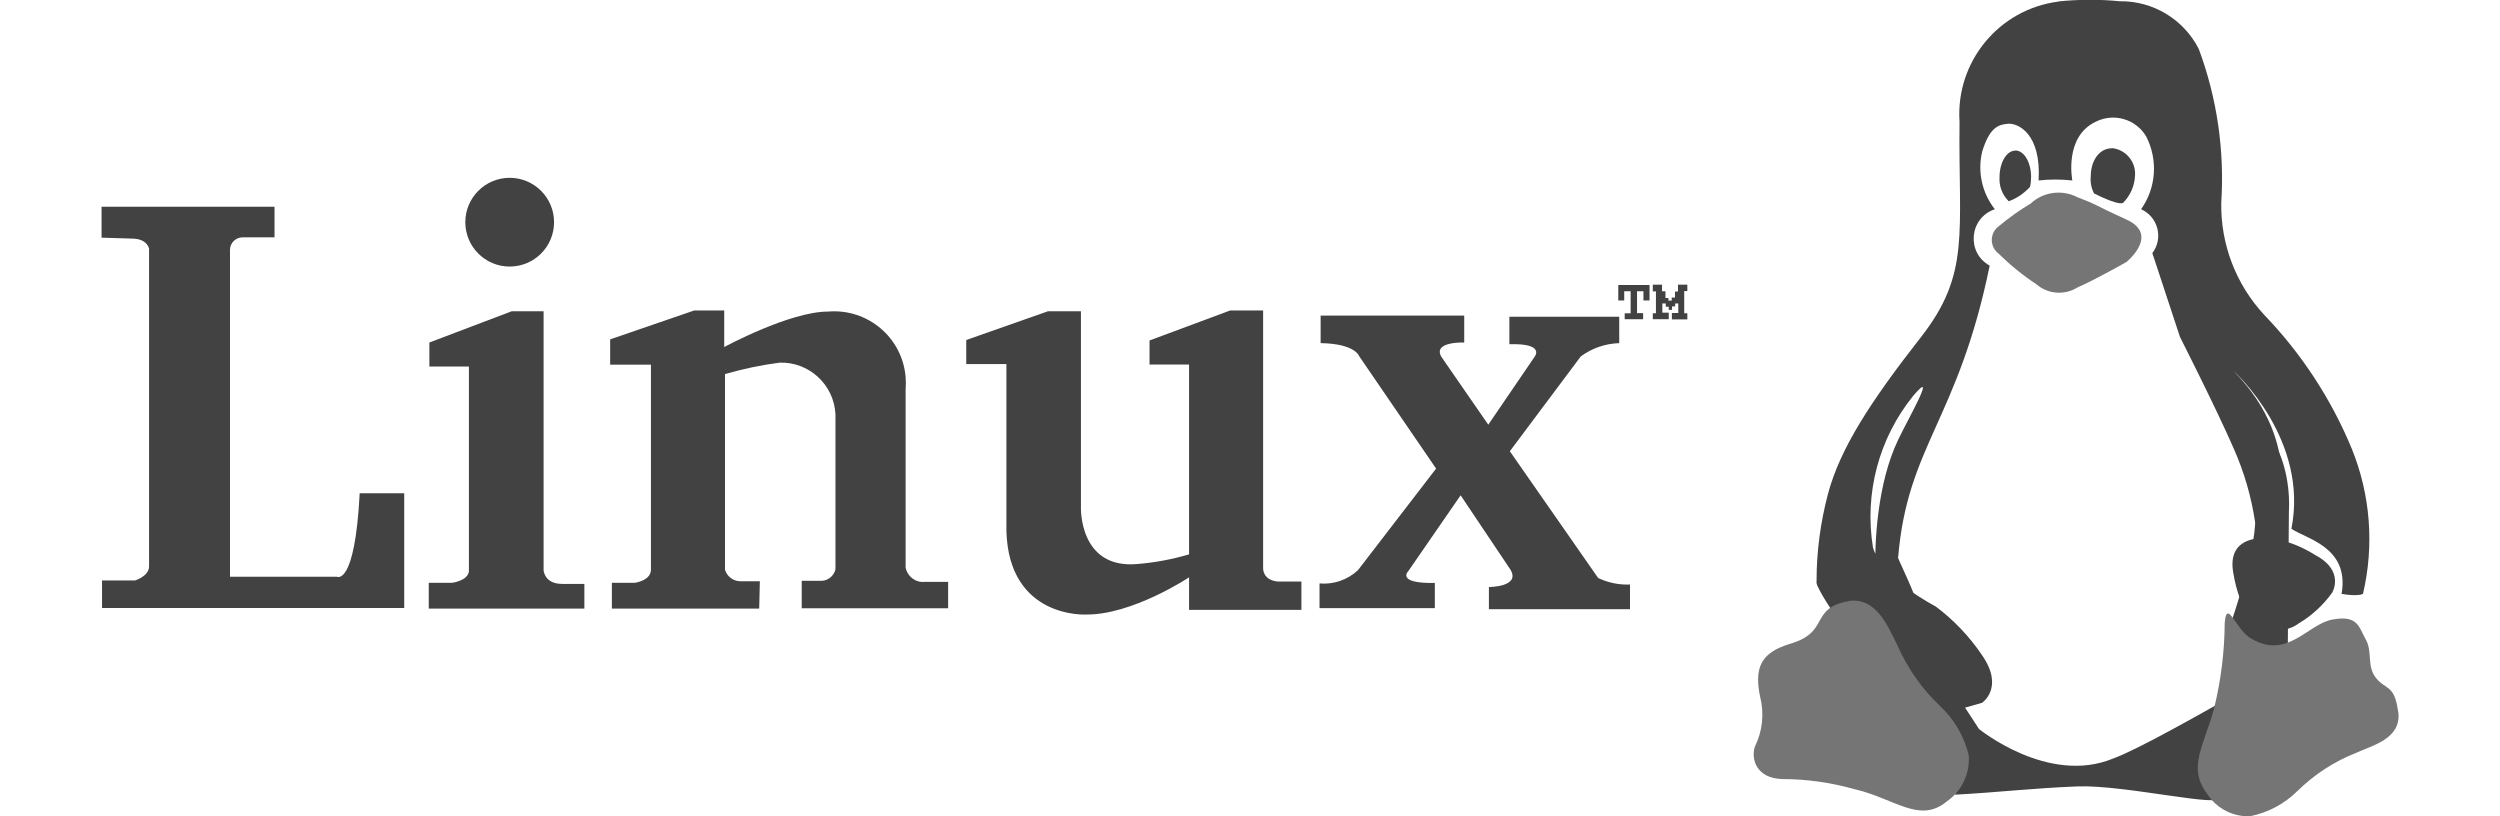
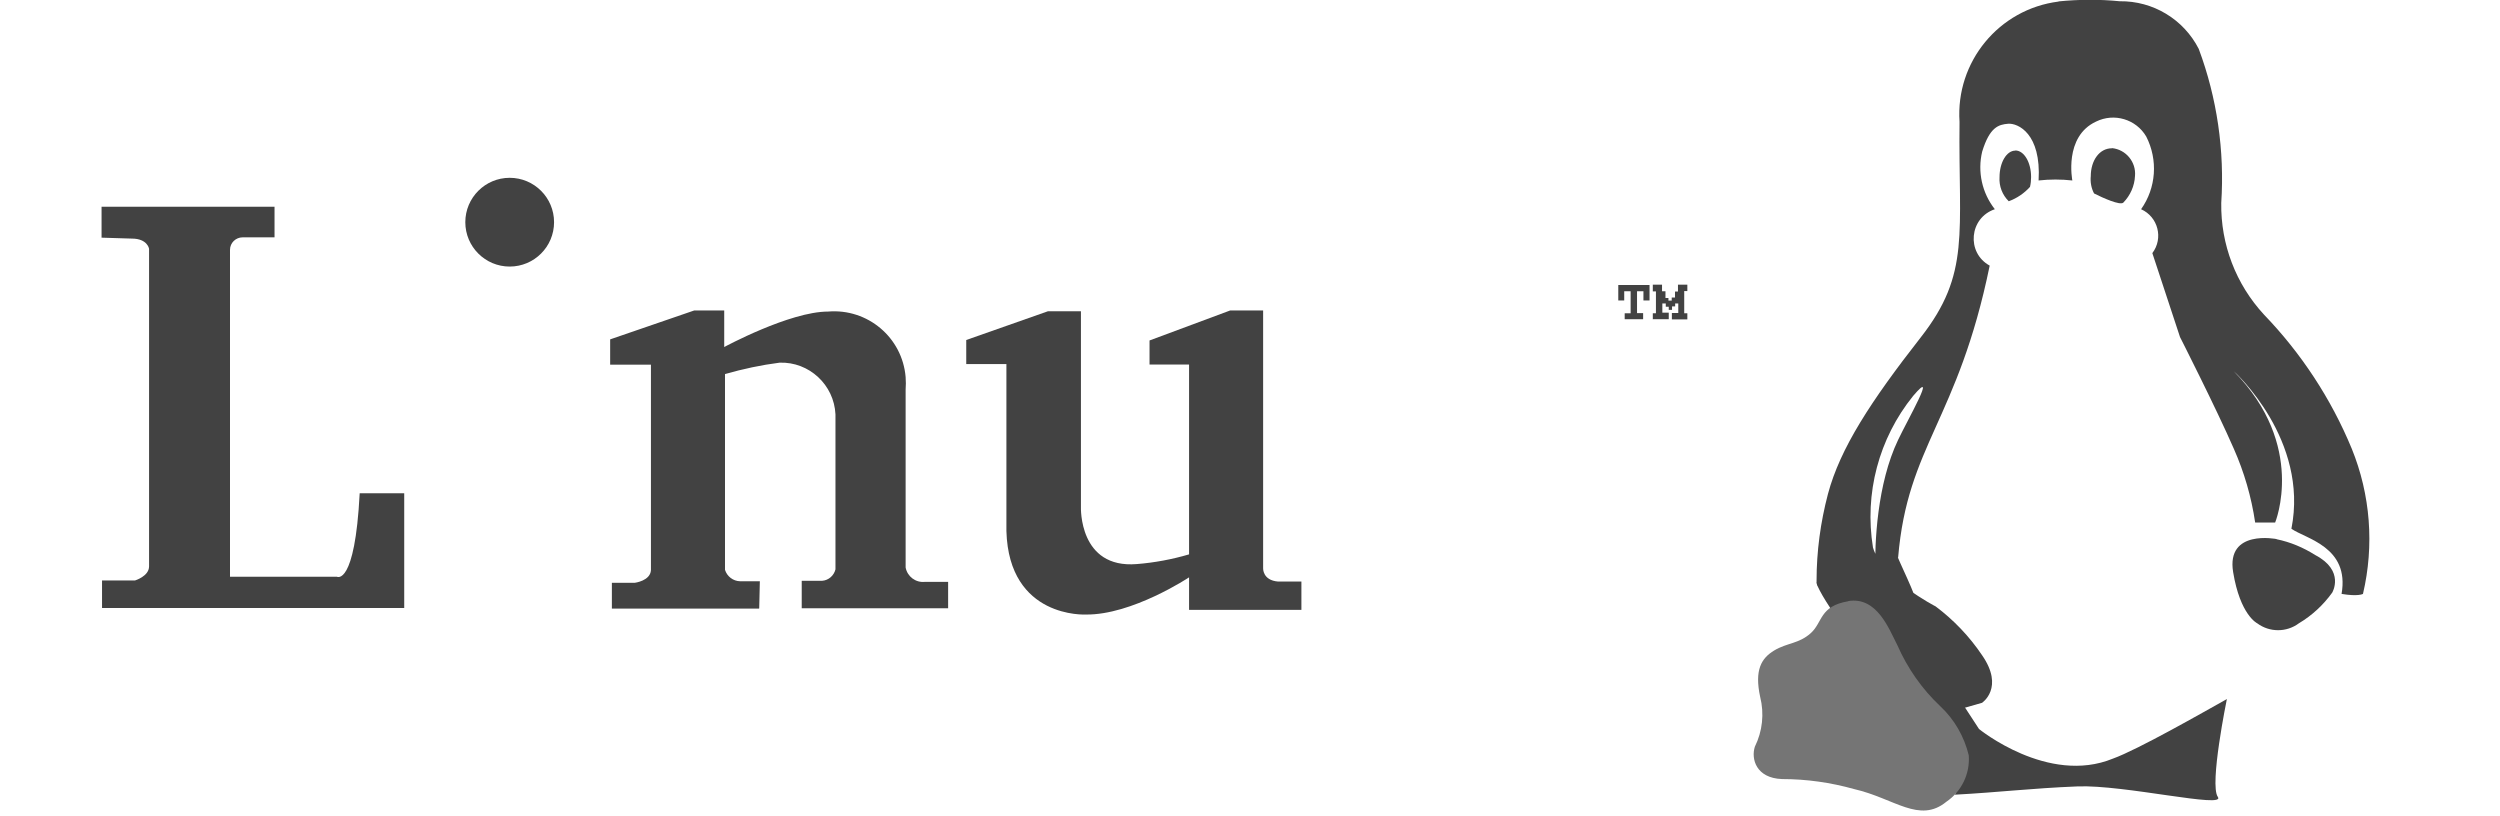
<svg xmlns="http://www.w3.org/2000/svg" id="uuid-0d4bf128-6f84-4c51-a360-4c722abf45b0" viewBox="0 0 147 52.24" width="160">
  <g id="uuid-e56a743b-2d7d-41c0-8f2a-ed9f446e5998">
    <g id="uuid-917439c0-daec-42c2-ac63-113a41eb1d47">
      <path id="uuid-cbb9e58a-4310-46e5-9e0a-a04a56fe45a5" d="M125.25,.1c-3.82,.48-6.6,3.86-6.34,7.7-.08,7.14,.72,9.7-2.48,13.79-3.2,4.09-5.16,7.1-5.94,10.02-.48,1.83-.73,3.67-.73,5.56,0,0-.07,.77,.73,.05,.8-.72,3.05-.41,4.17,1.6s3.2,5.13,3.2,5.13l1.05,1.44,1.44-.41s1.45-.96,0-3.05c-.81-1.2-1.81-2.25-2.97-3.12,0,0-3.43-1.75-4.01-3.77-.56-3.45,.37-6.98,2.57-9.7,1.63-1.92-.36,1.54-.96,2.81-1.35,2.82-1.51,6.62-1.46,8.49,.03,.79,2.01,1.3,2.5,1.67,.32,.25-1.21-2.86-1.04-2.63,.6-7.18,3.83-8.78,5.86-18.68-1.51-.83-1.31-3.06,.33-3.61-.82-1.04-1.12-2.4-.81-3.69,.48-1.56,1.04-1.73,1.66-1.78s2.13,.62,1.95,3.63c.72-.08,1.44-.08,2.16,0,0,0-.56-2.81,1.52-3.77,1.16-.57,2.56-.15,3.21,.96,.76,1.49,.64,3.28-.33,4.65,1.09,.49,1.44,1.86,.72,2.81l1.77,5.37s2.32,4.57,3.44,7.14c.67,1.51,1.13,3.1,1.37,4.73h1.28s2.03-4.93-2.65-9.68c-.32-.37-.1-.08,0,0s4.82,4.4,3.69,10.08c.9,.64,3.74,1.15,3.21,4.17,1.07,.18,1.37,0,1.37,0,.73-3.1,.48-6.35-.72-9.3-1.32-3.19-3.23-6.1-5.62-8.58-1.79-1.94-2.77-4.49-2.73-7.14,.22-3.35-.27-6.72-1.44-9.86-.97-1.9-2.93-3.08-5.06-3.05-1.3-.13-2.62-.12-3.92,.01h0Z" style="fill:#424242;" />
      <path id="uuid-9289b47c-1e02-4ec2-945e-1af5c18d35be" d="M120.15,46.65s4.42,3.61,8.58,1.9c1.59-.57,5.82-2.99,7.29-3.81,0,0-1.13,5.49-.58,6.26s-6.01-.79-8.98-.67-5.04,.38-7.85,.53c.88-1.17-7.46-10.39-8.79-13.36-.55-1.22,3.99-.57,3.99-.57l6.35,9.73Z" style="fill:#424242;" />
      <path id="uuid-3b6a797c-2f5c-4f0c-8050-4a6943da8ca2" d="M111.79,38.48c-1.85,.31-1.63,1.35-2.4,2.04s-1.51,.61-2.34,1.11c-.83,.5-1.27,1.25-.9,2.97,.27,1.07,.15,2.2-.34,3.19-.25,.78,.08,2.01,1.74,2.07,1.56,0,3.11,.22,4.61,.64,2.58,.59,4.18,2.23,5.91,.81,.97-.66,1.52-1.79,1.43-2.97-.29-1.2-.92-2.3-1.82-3.14-1.17-1.1-2.1-2.43-2.75-3.91-.53-1.02-1.3-3.13-3.15-2.82Z" style="fill:#757575;" />
-       <path id="uuid-88d4af56-b191-4a0f-848b-8cb7b3313bcd" d="M137.8,32.78c.43,0,1.21-5.5,1.2-4.55,1.19,2.01,.99,4.46,.99,4.46l-.12,14.81-3.6-7.59s1.84-5.3,1.53-7.12Z" style="fill:#424242;" />
-       <path id="uuid-a0a3843f-43b7-48d1-b719-77bccf830c87" d="M146.98,45.55c-.23-1.75-.78-1.38-1.4-2.14-.63-.75-.22-1.68-.67-2.48-.45-.8-.49-1.58-2.13-1.28-1.64,.29-2.96,2.73-5.4,1.09-.84-.65-1.38-2.41-1.5-.85-.01,1.82-.24,3.64-.67,5.41-.64,2.41-1.74,3.81-.46,5.49,.59,.94,1.64,1.49,2.75,1.45,1.15-.23,2.2-.79,3.03-1.61,1.08-1.06,2.36-1.9,3.77-2.45,.97-.46,2.92-.88,2.69-2.63Z" style="fill:#757575;" />
      <path id="uuid-ba5ad257-baef-4df0-861c-c86947876746" d="M139.2,34.5s-3.23-.65-2.78,2.11,1.54,3.28,1.54,3.28c.79,.59,1.88,.59,2.67,0,.84-.5,1.56-1.17,2.13-1.96,0,0,.84-1.4-1.09-2.41-.76-.48-1.59-.83-2.47-1.01h0Z" style="fill:#424242;" />
      <path id="uuid-41e5c59d-c089-4581-a135-21f8cd8edbff" d="M122.48,9.63c.56,0,1.01,.76,1.01,1.7,0,.21-.02,.42-.07,.63-.37,.41-.84,.73-1.36,.92-.41-.4-.63-.97-.59-1.54,0-.94,.45-1.7,1.01-1.7Z" style="fill:#424242;" />
      <path id="uuid-0b109952-f402-4325-921a-81c0b6efba24" d="M128.67,9.48c.89,.09,1.55,.89,1.47,1.78-.03,.64-.3,1.25-.75,1.71-.21,.19-1.32-.31-1.87-.59-.18-.34-.25-.73-.21-1.11,0-.98,.54-1.78,1.35-1.78Z" style="fill:#424242;" />
-       <path id="uuid-b5c3983c-923d-4551-8a05-ded49d6e455e" d="M123.49,13.01c-.73,.43-1.42,.93-2.07,1.47-.49,.36-.59,1.04-.23,1.53,.07,.09,.14,.17,.23,.23,.74,.73,1.55,1.39,2.42,1.96,.73,.63,1.79,.71,2.61,.2,1.15-.5,3.14-1.63,3.14-1.63,0,0,2.16-1.74,0-2.72s-1.74-.9-3.14-1.43c-.97-.5-2.15-.35-2.96,.38Z" style="fill:#757575;" />
    </g>
    <g id="uuid-26a184f3-76a7-44ce-9733-cab52ec3432b">
      <path id="uuid-82925c81-8e2b-47a9-9a81-e73c89268472" d="M0,15.22v-1.99H11.07v1.96h-2.04c-.44,0-.81,.35-.81,.8,0,0,0,.01,0,.02v20.9h6.84s1.15,.65,1.46-5.34h2.85v7.34H.03v-1.76H2.14s.9-.27,.9-.9V15.92s-.1-.65-1.1-.65l-1.95-.06Z" style="fill:#424242;" />
-       <path id="uuid-45c14162-dfc7-443d-b703-162e16a77c27" d="M20.98,23.46v-1.54l5.27-2h2.04v16.57s.04,.88,1.19,.88h1.42v1.58h-9.96v-1.65h1.49s1-.12,1.08-.73v-13.11h-2.53Z" style="fill:#424242;" />
      <path id="uuid-0807a100-fd1c-4f96-b2d7-47ada42f8d69" d="M42.08,38.95h-9.42v-1.65h1.46s1-.12,1.04-.81v-13.15h-2.61v-1.62l5.38-1.85h1.92v2.34s4.19-2.27,6.65-2.27c2.53-.21,4.75,1.66,4.96,4.19,.02,.27,.02,.54,0,.81v11.38c.11,.58,.64,.98,1.23,.92h1.49v1.69h-9.37v-1.76h1.31c.41-.03,.75-.33,.85-.73v-9.92c-.09-1.89-1.68-3.37-3.57-3.31-1.18,.15-2.35,.4-3.5,.73v12.53c.13,.42,.52,.72,.96,.73h1.27l-.04,1.73Z" style="fill:#424242;" />
      <path id="uuid-64c347f8-963b-4835-9a45-3cbf12c1548b" d="M57.92,23.3h-2.58v-1.54l5.23-1.84h2.11v12.53s-.15,3.96,3.58,3.65c1.13-.09,2.25-.3,3.34-.62v-12.15h-2.53v-1.54l5.16-1.92h2.11v16.5s-.04,.77,.96,.85h1.49v1.81h-7.19v-2.08s-3.65,2.42-6.61,2.38c0,0-4.92,.27-5.08-5.34v-10.69h0Z" style="fill:#424242;" />
-       <path id="uuid-265bd38f-55bc-4636-bdbb-9cfbb7c4d477" d="M78.02,21.96v-1.76h9.19v1.72s-2.04-.08-1.46,.92l3,4.34,2.96-4.34s.73-.88-1.61-.81v-1.76h7.03v1.69c-.89,.03-1.74,.32-2.46,.85l-4.54,6.07,5.65,8.11c.63,.3,1.33,.45,2.04,.42v1.58h-9.03v-1.42s2.04,0,1.38-1.11l-3.19-4.76-3.34,4.84s-.85,.81,1.69,.77v1.61h-7.38v-1.58c.9,.08,1.8-.23,2.46-.85l5-6.5-4.92-7.19s-.23-.8-2.46-.84h0Z" style="fill:#424242;" />
      <path id="uuid-5c074e80-bd49-41e4-bbe0-d83f1058d009" d="M97.48,19.23h-.41v-.99h2v.99h-.39v-.59h-.41v1.4h.39v.39h-1.18v-.38h.38v-1.41h-.41v.59Z" style="fill:#424242;" />
      <path id="uuid-86dfbb85-9dd3-46c8-8fdf-b5c257e8e07e" d="M99.28,20.44v-.39h.2v-1.4h-.2v-.43h.59v.42h.22v.43h.19v.17h.21v-.2h.21v-.38h.19v-.44h.6v.41h-.2v1.42h.2v.39h-.99v-.41h.41v-.61h-.2v.19h-.2v.22h-.21v-.2h-.19v-.21h-.22v.59h.41v.42h-1Z" style="fill:#424242;" />
      <circle id="uuid-f57df642-a57b-40cc-bd1f-3bfbd6234f15" cx="26.12" cy="14.22" r="2.84" style="fill:#424242;" />
    </g>
  </g>
</svg>